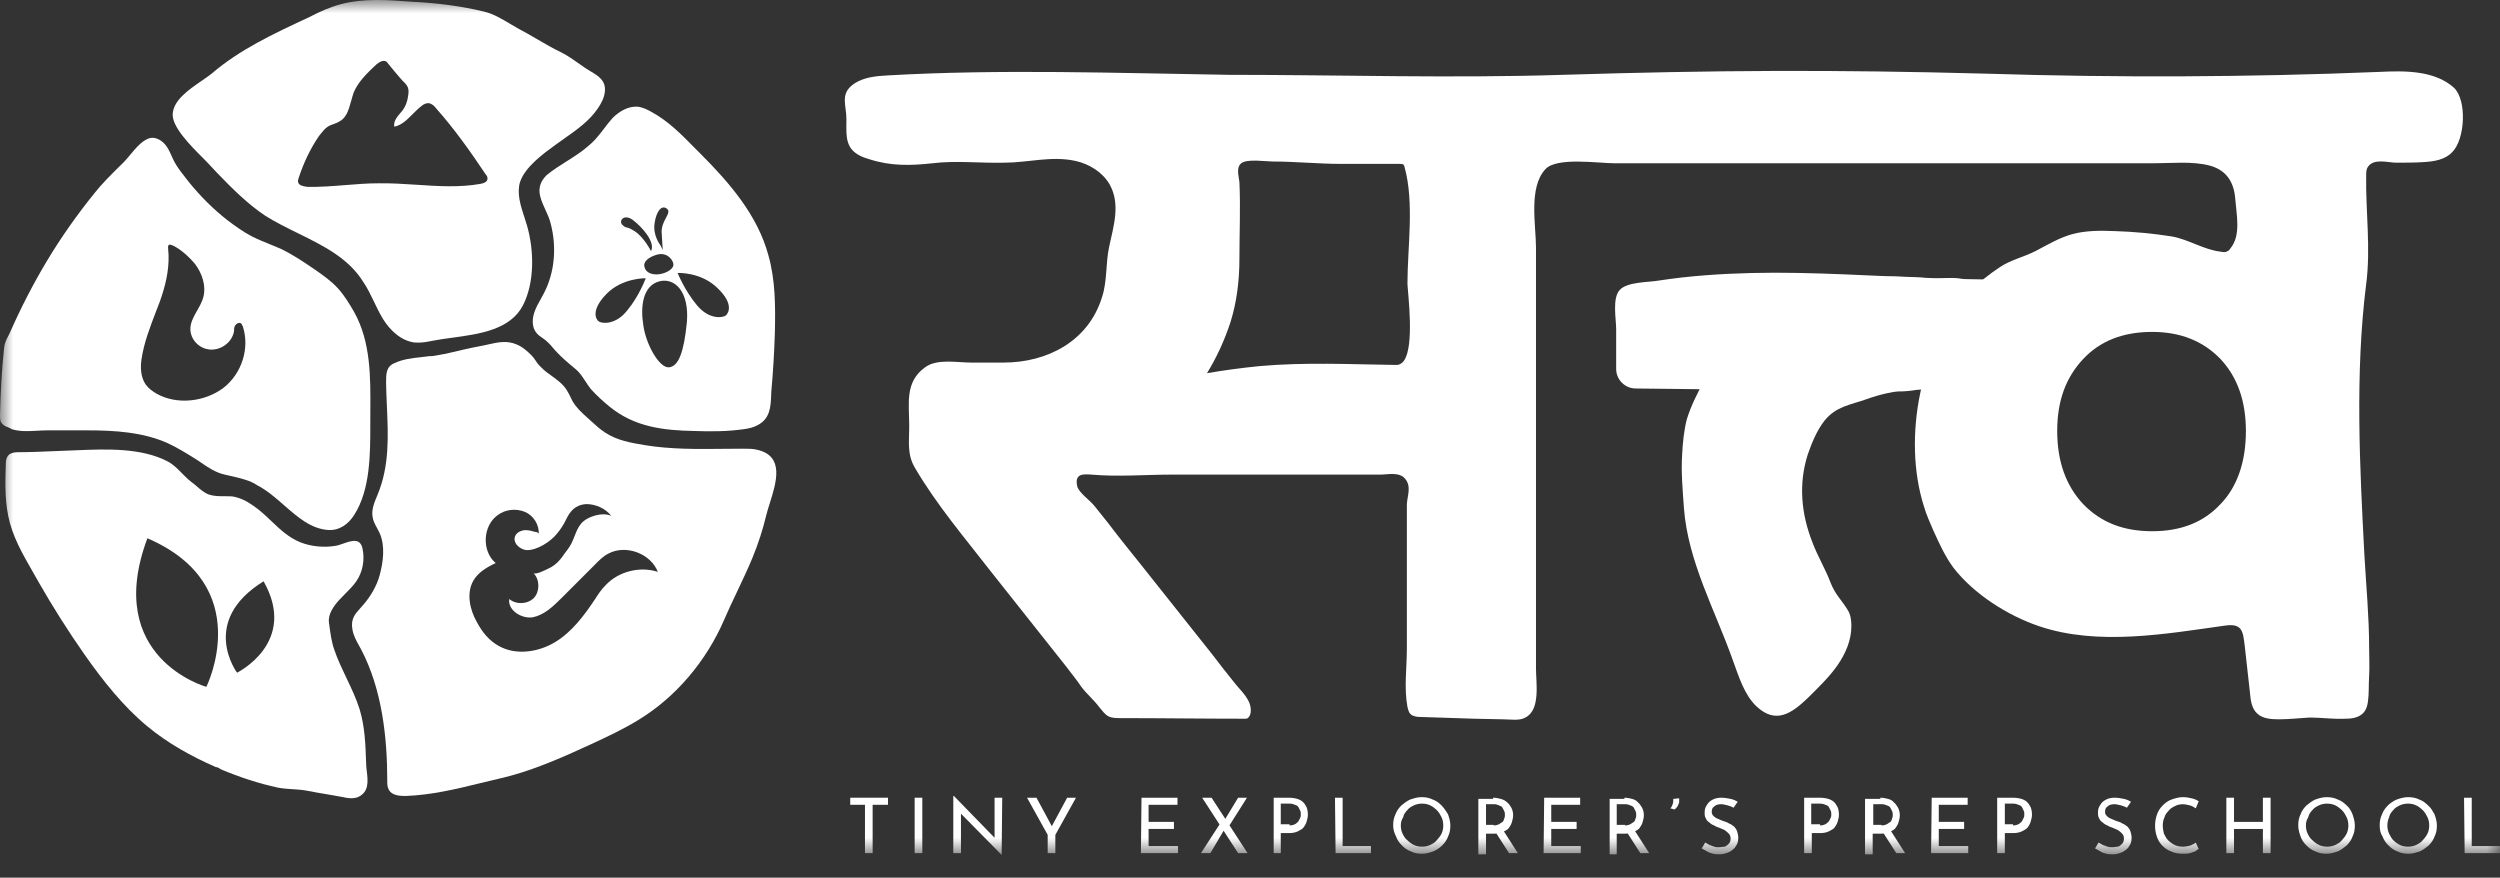
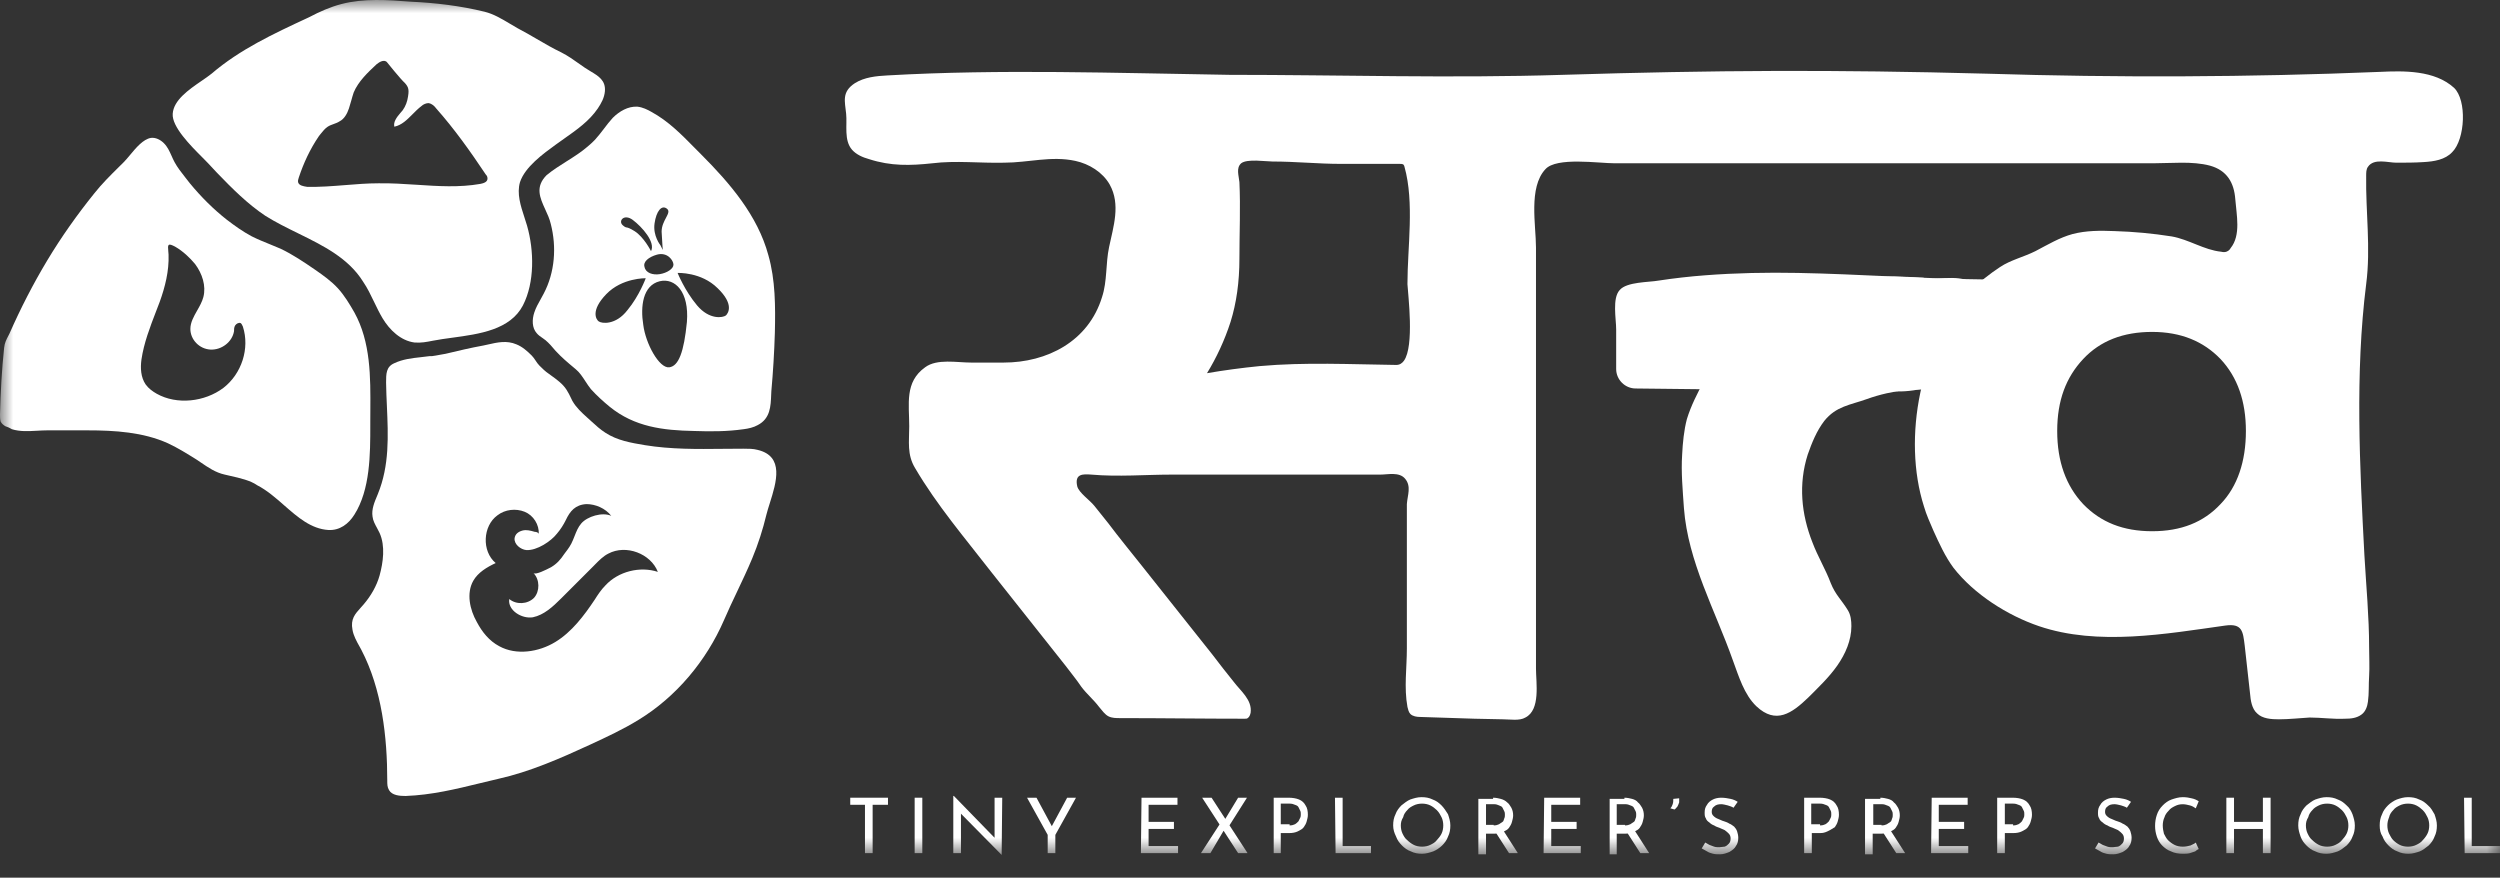
<svg xmlns="http://www.w3.org/2000/svg" width="94" height="33" viewBox="0 0 94 33" fill="none">
  <rect x="0" y="0" width="94" height="33" fill="#333333" stroke="none" />
  <mask id="mask0_4165_6073" style="mask-type:luminance" maskUnits="userSpaceOnUse" x="0" y="0" width="94" height="33">
    <path d="M94 0H0V32.146H94V0Z" fill="white" />
  </mask>
  <g mask="url(#mask0_4165_6073)">
    <path fill-rule="evenodd" clip-rule="evenodd" d="M0.022 15.849C0.067 15.937 0.133 15.982 0.2 16.026C0.266 16.048 0.333 16.07 0.443 16.137C0.745 16.232 1.068 16.214 1.39 16.196C1.519 16.189 1.647 16.181 1.774 16.181H3.281C4.323 16.181 5.387 16.248 6.318 16.669C6.695 16.846 7.05 17.068 7.405 17.29L7.405 17.29C7.454 17.322 7.502 17.356 7.551 17.389C7.831 17.58 8.106 17.768 8.447 17.844C8.515 17.861 8.591 17.878 8.671 17.896C9.006 17.972 9.416 18.064 9.666 18.243C10.036 18.432 10.362 18.718 10.685 19.001C11.195 19.448 11.697 19.887 12.349 19.928C12.77 19.95 13.102 19.706 13.324 19.352C13.924 18.408 13.923 17.071 13.923 15.982C13.923 15.944 13.923 15.908 13.923 15.871C13.923 15.728 13.924 15.585 13.925 15.44C13.933 14.173 13.941 12.862 13.324 11.747C13.147 11.437 12.947 11.104 12.703 10.838C12.459 10.572 12.149 10.351 11.861 10.151C11.44 9.863 11.018 9.575 10.553 9.353C10.422 9.296 10.288 9.242 10.154 9.187C9.923 9.094 9.69 8.999 9.467 8.887C9.134 8.71 8.824 8.488 8.535 8.267C8.025 7.868 7.56 7.402 7.139 6.892C7.083 6.817 7.025 6.744 6.967 6.672C6.82 6.485 6.674 6.301 6.562 6.094C6.52 6.016 6.484 5.936 6.449 5.856C6.373 5.687 6.299 5.52 6.163 5.385C6.03 5.252 5.853 5.163 5.675 5.185C5.382 5.234 5.113 5.558 4.886 5.832C4.803 5.931 4.726 6.023 4.656 6.094C4.593 6.157 4.53 6.219 4.466 6.282C4.148 6.597 3.824 6.918 3.547 7.269C2.904 8.067 2.306 8.91 1.774 9.796C1.242 10.683 0.776 11.592 0.355 12.545C0.34 12.576 0.325 12.604 0.31 12.633C0.238 12.771 0.174 12.893 0.155 13.078C0.067 13.898 0.022 14.74 0 15.583C0 15.671 0 15.76 0.022 15.849ZM5.867 11.71C5.914 11.589 5.96 11.469 6.006 11.348C6.205 10.794 6.36 10.195 6.338 9.574C6.335 9.53 6.331 9.488 6.328 9.45C6.306 9.206 6.297 9.114 6.604 9.286C6.87 9.441 7.136 9.685 7.336 9.929C7.602 10.284 7.757 10.749 7.646 11.171C7.599 11.349 7.505 11.515 7.411 11.679C7.284 11.904 7.158 12.125 7.158 12.368C7.158 12.767 7.491 13.121 7.912 13.144C8.333 13.166 8.733 12.855 8.799 12.456C8.799 12.39 8.799 12.301 8.843 12.235C8.888 12.168 8.976 12.124 9.043 12.146C9.079 12.164 9.1 12.211 9.119 12.252C9.123 12.261 9.127 12.271 9.132 12.279C9.398 13.099 9.087 14.053 8.4 14.585C7.691 15.117 6.649 15.228 5.895 14.806C5.74 14.718 5.584 14.607 5.474 14.452C5.296 14.186 5.274 13.853 5.318 13.521C5.41 12.895 5.64 12.3 5.867 11.71Z" fill="white" />
-     <path fill-rule="evenodd" clip-rule="evenodd" d="M8.112 28.841C7.203 28.442 6.317 27.954 5.541 27.311C4.632 26.558 3.878 25.604 3.191 24.629C2.57 23.742 1.993 22.833 1.461 21.902C1.384 21.762 1.304 21.623 1.223 21.483C0.843 20.821 0.455 20.147 0.309 19.397C0.176 18.732 0.198 18.067 0.22 17.402C0.22 17.313 0.242 17.224 0.286 17.158C0.353 17.047 0.508 17.003 0.663 17.003C1.121 17.003 1.58 16.983 2.038 16.963L2.038 16.963C2.267 16.953 2.496 16.943 2.725 16.936L2.895 16.929C3.995 16.884 5.326 16.83 6.317 17.357C6.516 17.464 6.676 17.626 6.838 17.791C6.947 17.902 7.057 18.013 7.181 18.111C7.256 18.163 7.328 18.226 7.401 18.288C7.545 18.413 7.692 18.54 7.868 18.599C8.046 18.658 8.243 18.658 8.44 18.658C8.538 18.658 8.637 18.658 8.733 18.665C9.021 18.71 9.287 18.843 9.531 19.02C9.775 19.185 9.987 19.388 10.2 19.591C10.53 19.905 10.86 20.219 11.305 20.395C11.704 20.55 12.169 20.594 12.591 20.527C12.684 20.516 12.793 20.478 12.905 20.439C13.217 20.33 13.551 20.214 13.633 20.638C13.721 21.06 13.633 21.503 13.411 21.836C13.293 22.013 13.135 22.171 12.977 22.328C12.899 22.407 12.82 22.486 12.746 22.567C12.546 22.789 12.325 23.099 12.369 23.41L12.379 23.482C12.42 23.796 12.466 24.141 12.569 24.429C12.695 24.799 12.862 25.148 13.028 25.496C13.211 25.88 13.394 26.262 13.522 26.669C13.721 27.334 13.743 27.999 13.766 28.686C13.766 28.781 13.778 28.887 13.791 28.996C13.835 29.369 13.884 29.783 13.455 29.972C13.278 30.038 13.078 30.016 12.901 29.972C12.686 29.931 12.472 29.895 12.259 29.859L12.259 29.859L12.259 29.859C12.011 29.817 11.765 29.776 11.527 29.728C11.349 29.695 11.172 29.684 10.994 29.673H10.994C10.817 29.662 10.64 29.65 10.462 29.617C9.731 29.462 8.999 29.218 8.312 28.93C8.245 28.886 8.179 28.841 8.112 28.841ZM7.759 25.826C7.759 25.826 3.857 24.739 5.542 20.239C9.665 22.012 7.759 25.826 7.759 25.826ZM8.913 25.293C8.913 25.293 7.472 23.364 9.911 21.857C11.219 24.163 8.913 25.293 8.913 25.293Z" fill="white" />
    <path fill-rule="evenodd" clip-rule="evenodd" d="M22.085 5.519C22.196 5.43 22.284 5.342 22.373 5.253C22.495 5.12 22.6 4.981 22.706 4.843C22.811 4.704 22.916 4.566 23.038 4.433C23.282 4.189 23.614 3.989 23.969 4.011C24.169 4.034 24.346 4.122 24.501 4.211C25.128 4.553 25.625 5.058 26.118 5.559C26.2 5.642 26.281 5.725 26.364 5.807C27.45 6.894 28.492 8.113 28.891 9.598C29.157 10.529 29.157 11.527 29.135 12.502C29.113 13.234 29.068 13.988 29.002 14.72C29 14.757 28.999 14.795 28.997 14.832C28.98 15.284 28.962 15.738 28.492 15.983C28.337 16.072 28.137 16.116 27.96 16.138C27.339 16.227 26.718 16.227 26.098 16.205C24.922 16.183 23.858 16.05 22.927 15.296C22.683 15.096 22.439 14.875 22.218 14.631C22.143 14.539 22.078 14.438 22.012 14.338C21.903 14.17 21.794 14.002 21.641 13.877L21.599 13.842C21.35 13.634 21.119 13.442 20.888 13.19C20.777 13.057 20.644 12.902 20.511 12.791C20.474 12.761 20.434 12.734 20.395 12.707C20.316 12.653 20.237 12.599 20.178 12.525C20.001 12.325 20.001 12.015 20.09 11.749C20.149 11.569 20.239 11.41 20.325 11.258C20.367 11.184 20.408 11.112 20.444 11.039C20.865 10.241 20.932 9.288 20.71 8.423C20.666 8.231 20.582 8.048 20.5 7.871C20.3 7.433 20.113 7.025 20.555 6.583C20.79 6.391 21.046 6.229 21.3 6.069L21.3 6.069C21.573 5.897 21.844 5.726 22.085 5.519ZM24.808 10.574C25.384 10.441 25.917 10.973 25.828 12.104C25.717 13.235 25.517 13.767 25.163 13.811C24.786 13.855 24.276 12.924 24.187 12.215C24.076 11.527 24.165 10.729 24.808 10.574ZM25.322 9.952C25.322 9.797 25.1 9.465 24.701 9.575C24.39 9.664 24.169 9.842 24.235 10.041C24.279 10.263 24.546 10.351 24.812 10.307C25.078 10.263 25.322 10.107 25.322 9.952ZM24.28 10.462C24.28 10.462 23.393 10.44 22.795 11.061C22.196 11.682 22.418 12.014 22.507 12.081C22.618 12.169 23.15 12.236 23.593 11.66C24.036 11.127 24.28 10.462 24.28 10.462ZM26.985 10.839C26.365 10.219 25.478 10.263 25.478 10.263C25.478 10.263 25.744 10.928 26.209 11.482C26.675 12.036 27.185 11.948 27.296 11.859C27.384 11.77 27.606 11.438 26.985 10.839ZM24.478 9.443C24.478 9.443 24.212 8.911 23.857 8.689C23.669 8.572 23.606 8.56 23.561 8.552C23.522 8.545 23.497 8.54 23.414 8.468C23.237 8.312 23.458 8.024 23.791 8.268C24.146 8.534 24.655 9.111 24.478 9.443ZM24.611 8.401C24.544 8.867 24.832 9.221 24.832 9.221L24.921 9.399C24.921 9.399 24.899 9.155 24.877 8.711C24.877 8.5 24.968 8.328 25.041 8.19C25.121 8.039 25.18 7.928 25.076 7.847C24.877 7.692 24.677 7.936 24.611 8.401Z" fill="white" />
    <path fill-rule="evenodd" clip-rule="evenodd" d="M7.99 6.316C8.046 6.377 8.101 6.438 8.156 6.493C8.733 7.092 9.309 7.668 9.974 8.112C10.363 8.357 10.786 8.565 11.207 8.772C12.156 9.239 13.102 9.704 13.655 10.595C13.816 10.83 13.942 11.094 14.069 11.358C14.169 11.566 14.269 11.774 14.386 11.969C14.652 12.412 15.073 12.812 15.583 12.878C15.827 12.9 16.049 12.856 16.27 12.812L16.27 12.812C16.498 12.767 16.747 12.733 17.005 12.698C18.028 12.559 19.184 12.402 19.663 11.481C20.106 10.617 20.084 9.42 19.818 8.488C19.788 8.387 19.754 8.283 19.72 8.178C19.576 7.737 19.426 7.278 19.552 6.848C19.742 6.275 20.42 5.784 20.905 5.432C20.927 5.416 20.949 5.4 20.971 5.385C21.054 5.325 21.137 5.266 21.221 5.207C21.693 4.875 22.158 4.548 22.478 4.077C22.611 3.877 22.722 3.678 22.744 3.434C22.78 3.024 22.501 2.858 22.206 2.682C22.134 2.639 22.06 2.595 21.99 2.547C21.929 2.505 21.868 2.461 21.806 2.418C21.579 2.256 21.348 2.093 21.104 1.97C20.793 1.821 20.488 1.644 20.183 1.466C19.945 1.327 19.706 1.188 19.463 1.062C19.365 1.007 19.267 0.948 19.168 0.889C18.865 0.709 18.556 0.524 18.221 0.441C17.312 0.219 16.381 0.108 15.45 0.064C14.586 -0.003 13.677 -0.069 12.834 0.153C12.413 0.263 12.014 0.441 11.637 0.64C11.607 0.654 11.578 0.668 11.548 0.682C10.291 1.267 9.018 1.859 7.957 2.769C7.85 2.855 7.717 2.947 7.575 3.044C7.1 3.37 6.528 3.764 6.494 4.276C6.456 4.763 7.162 5.472 7.61 5.92C7.692 6.003 7.765 6.077 7.824 6.138C7.879 6.194 7.935 6.255 7.99 6.316ZM14.162 2.414C14.273 2.325 14.428 2.237 14.539 2.325C14.539 2.325 15.071 2.99 15.226 3.123C15.359 3.279 15.404 3.367 15.315 3.766C15.271 3.944 15.182 4.121 15.049 4.254C14.916 4.409 14.783 4.587 14.827 4.764C15.104 4.706 15.304 4.504 15.51 4.297C15.617 4.189 15.725 4.079 15.847 3.988C15.914 3.922 16.024 3.877 16.113 3.877C16.246 3.899 16.335 3.988 16.401 4.077C17.089 4.853 17.687 5.695 18.264 6.56C18.308 6.604 18.33 6.648 18.33 6.715C18.33 6.848 18.175 6.892 18.064 6.914C17.271 7.054 16.468 7.001 15.663 6.947C15.186 6.916 14.707 6.884 14.229 6.892C13.815 6.892 13.397 6.926 12.978 6.96C12.499 6.998 12.019 7.037 11.546 7.025C11.542 7.025 11.537 7.024 11.533 7.023C11.403 7.002 11.257 6.977 11.214 6.87C11.191 6.804 11.214 6.737 11.236 6.671C11.413 6.138 11.657 5.606 11.99 5.119C12.014 5.09 12.037 5.061 12.059 5.032C12.141 4.93 12.218 4.833 12.322 4.764C12.389 4.72 12.466 4.692 12.544 4.664C12.621 4.636 12.699 4.609 12.765 4.564C12.943 4.476 13.054 4.276 13.12 4.077C13.153 3.977 13.181 3.877 13.209 3.777C13.237 3.678 13.264 3.578 13.298 3.478C13.475 3.057 13.83 2.724 14.162 2.414Z" fill="white" />
    <path fill-rule="evenodd" clip-rule="evenodd" d="M16.246 13.39H16.157C16.045 13.406 15.934 13.418 15.825 13.43C15.479 13.468 15.147 13.505 14.827 13.656C14.517 13.789 14.517 14.055 14.517 14.388C14.521 14.679 14.534 14.97 14.547 15.261C14.597 16.386 14.647 17.503 14.206 18.578C14.199 18.596 14.191 18.614 14.184 18.632C14.078 18.883 13.965 19.152 14.007 19.42C14.022 19.572 14.1 19.714 14.176 19.852C14.21 19.916 14.245 19.979 14.273 20.041C14.494 20.529 14.406 21.15 14.273 21.637C14.162 22.036 13.94 22.413 13.674 22.724C13.636 22.768 13.599 22.809 13.563 22.849C13.346 23.09 13.177 23.277 13.253 23.677C13.29 23.902 13.408 24.112 13.524 24.319C13.544 24.356 13.565 24.394 13.585 24.431C14.361 25.916 14.561 27.712 14.561 29.352C14.561 29.485 14.561 29.596 14.627 29.707C14.738 29.907 15.027 29.929 15.248 29.929C16.227 29.893 17.135 29.672 18.052 29.448C18.276 29.393 18.502 29.338 18.729 29.286C19.926 29.02 21.079 28.51 22.187 28C22.808 27.712 23.429 27.424 24.005 27.069C25.424 26.204 26.555 24.852 27.22 23.322C27.375 22.959 27.546 22.601 27.717 22.241C27.911 21.831 28.107 21.419 28.284 20.994C28.506 20.462 28.683 19.908 28.816 19.354C28.849 19.221 28.896 19.073 28.945 18.918C29.191 18.136 29.5 17.155 28.484 16.915C28.328 16.871 28.129 16.871 27.951 16.871C27.703 16.871 27.454 16.873 27.206 16.876C26.214 16.887 25.224 16.897 24.249 16.738C23.717 16.649 23.207 16.561 22.764 16.272C22.567 16.147 22.399 15.993 22.225 15.833C22.183 15.795 22.142 15.757 22.099 15.718L22.087 15.708C21.87 15.512 21.675 15.337 21.522 15.075C21.506 15.043 21.49 15.009 21.473 14.974C21.422 14.867 21.367 14.754 21.301 14.654C21.161 14.434 20.931 14.268 20.708 14.108C20.684 14.09 20.66 14.073 20.636 14.055C20.503 13.967 20.392 13.856 20.281 13.745L20.281 13.745C20.225 13.69 20.181 13.623 20.137 13.556C20.092 13.49 20.048 13.423 19.992 13.368C19.815 13.191 19.638 13.036 19.416 12.947C19.052 12.793 18.704 12.872 18.345 12.954C18.288 12.966 18.232 12.979 18.175 12.991C17.687 13.08 17.221 13.191 16.756 13.302L16.756 13.302C16.686 13.311 16.613 13.326 16.537 13.341C16.442 13.359 16.344 13.378 16.246 13.39ZM19.725 19.242C20.057 19.375 20.279 19.73 20.257 20.084C20.257 20.04 20.19 19.996 20.102 19.996C19.946 19.951 19.791 19.907 19.636 19.951C19.481 19.996 19.37 20.084 19.348 20.239C19.326 20.461 19.569 20.661 19.791 20.683C20.19 20.705 20.722 20.35 20.944 20.062C21.077 19.907 21.188 19.73 21.276 19.552C21.432 19.22 21.631 18.976 22.052 18.954C22.385 18.954 22.762 19.109 22.984 19.397C22.651 19.242 22.075 19.419 21.853 19.685C21.738 19.817 21.671 19.986 21.608 20.146C21.587 20.201 21.565 20.255 21.543 20.306C21.464 20.503 21.368 20.63 21.254 20.779C21.24 20.799 21.225 20.818 21.21 20.838C21.077 21.038 20.944 21.193 20.722 21.326C20.714 21.33 20.702 21.336 20.687 21.344C20.545 21.417 20.137 21.628 20.057 21.547C20.301 21.791 20.301 22.235 20.079 22.479C19.835 22.723 19.414 22.745 19.148 22.523C19.082 22.944 19.614 23.277 20.035 23.21C20.456 23.122 20.789 22.811 21.099 22.501L22.296 21.304C22.322 21.279 22.347 21.253 22.372 21.227C22.525 21.071 22.683 20.911 22.873 20.816C23.538 20.461 24.469 20.816 24.735 21.503C24.07 21.282 23.25 21.481 22.762 22.013C22.607 22.168 22.474 22.368 22.363 22.545C21.964 23.144 21.498 23.765 20.877 24.141C20.257 24.518 19.414 24.651 18.771 24.297C18.394 24.097 18.128 23.765 17.929 23.388C17.663 22.922 17.53 22.301 17.796 21.836C17.973 21.525 18.306 21.326 18.638 21.171C18.106 20.727 18.151 19.774 18.705 19.375C18.993 19.153 19.392 19.109 19.725 19.242Z" fill="white" />
    <path d="M72.228 10.44C71.607 10.396 70.986 10.374 70.343 10.44C69.035 10.573 67.772 11.017 66.663 11.682C66.109 12.014 65.599 12.414 65.111 12.857C64.624 13.3 64.38 13.722 64.069 14.32C63.825 14.786 63.581 15.251 63.426 15.761C63.316 16.182 63.271 16.648 63.249 17.091C63.205 17.756 63.271 18.444 63.316 19.109C63.471 21.126 64.49 22.944 65.156 24.829C65.377 25.427 65.577 26.114 66.042 26.558C66.774 27.245 67.373 26.824 67.993 26.225C68.37 25.848 68.769 25.471 69.08 25.028C69.39 24.585 69.612 24.075 69.612 23.543C69.612 23.343 69.59 23.122 69.479 22.944C69.235 22.545 69.013 22.368 68.836 21.924C68.636 21.392 68.348 20.927 68.148 20.395C67.727 19.331 67.617 18.2 67.971 17.091C68.126 16.648 68.304 16.205 68.592 15.828C69.035 15.273 69.567 15.229 70.188 15.007C70.676 14.83 71.186 14.719 71.718 14.653C72.317 14.608 72.849 14.786 73.225 14.209C73.602 13.633 73.846 12.923 74.134 12.303C74.334 11.882 74.556 11.615 74.445 11.105C74.423 10.973 74.378 10.862 74.29 10.751C73.891 10.285 72.937 10.507 72.405 10.485C72.361 10.44 72.294 10.44 72.228 10.44Z" fill="white" />
    <path d="M74.691 2.77C68.927 2.615 64.515 2.637 58.751 2.814C54.561 2.947 50.393 2.814 46.225 2.814C41.946 2.748 37.645 2.592 33.367 2.836C32.945 2.858 32.502 2.903 32.147 3.125C31.637 3.457 31.77 3.812 31.815 4.277C31.859 4.699 31.726 5.275 32.036 5.63C32.191 5.807 32.435 5.918 32.679 5.984C33.499 6.25 34.231 6.228 35.051 6.14C35.938 6.029 36.869 6.14 37.756 6.117C38.665 6.117 39.53 5.851 40.439 6.051C40.949 6.162 41.459 6.472 41.724 6.938C42.146 7.691 41.858 8.534 41.702 9.288C41.569 9.908 41.636 10.574 41.436 11.172C40.926 12.835 39.374 13.633 37.734 13.633H36.515C35.983 13.633 35.229 13.478 34.785 13.81C34.009 14.365 34.187 15.185 34.187 16.027C34.187 16.604 34.098 17.091 34.408 17.601C35.229 18.998 36.271 20.217 37.268 21.503C38.2 22.678 39.131 23.853 40.062 25.028C40.261 25.294 40.483 25.56 40.66 25.826C40.86 26.092 41.126 26.314 41.325 26.58C41.436 26.713 41.547 26.868 41.68 26.935C41.813 27.001 41.968 27.001 42.123 27.001C43.675 27.001 45.249 27.024 46.801 27.024C46.846 27.024 46.89 27.024 46.912 27.001C46.979 26.957 47.001 26.891 47.023 26.802C47.09 26.314 46.646 25.982 46.38 25.627C46.114 25.294 45.848 24.962 45.582 24.607C44.695 23.499 43.809 22.368 42.922 21.259C42.5 20.727 42.079 20.217 41.68 19.685C41.503 19.464 41.325 19.242 41.148 19.02C40.971 18.799 40.572 18.532 40.505 18.289C40.394 17.801 40.727 17.823 41.037 17.845C42.035 17.934 43.077 17.845 44.075 17.845H50.615C51.036 17.845 51.479 17.845 51.9 17.845C52.189 17.845 52.61 17.734 52.832 18C53.075 18.289 52.92 18.621 52.898 18.954C52.898 19.22 52.898 19.486 52.898 19.752V21.725C52.898 22.612 52.898 23.499 52.898 24.385C52.898 25.117 52.787 25.849 52.92 26.58C52.942 26.669 52.965 26.78 53.031 26.846C53.12 26.935 53.275 26.957 53.386 26.957C54.073 26.979 54.76 27.001 55.448 27.024C55.802 27.024 56.157 27.046 56.512 27.046C56.778 27.046 57.133 27.112 57.354 26.979C57.931 26.691 57.753 25.671 57.753 25.139V9.31C57.753 8.467 57.465 7.049 58.108 6.361C58.529 5.896 60.103 6.14 60.724 6.14H80.943C81.63 6.14 82.428 6.051 83.093 6.228C83.736 6.406 84.002 6.871 84.047 7.492C84.091 8.068 84.268 8.844 83.869 9.332C83.847 9.376 83.803 9.421 83.758 9.443C83.692 9.487 83.603 9.487 83.515 9.465C82.872 9.399 82.295 9 81.652 8.889C80.943 8.778 80.234 8.711 79.502 8.689C78.97 8.667 78.438 8.667 77.928 8.8C77.44 8.933 76.997 9.199 76.531 9.443C76.088 9.665 75.6 9.775 75.201 10.041C74.802 10.307 74.425 10.596 74.092 10.95C72.208 12.924 71.521 16.471 72.341 19.042C72.43 19.353 72.563 19.641 72.696 19.951C72.917 20.439 73.139 20.927 73.45 21.348C74.225 22.346 75.489 23.144 76.664 23.543C78.881 24.297 81.453 23.831 83.67 23.521C84.313 23.432 84.335 23.742 84.401 24.274C84.468 24.873 84.534 25.472 84.601 26.07C84.623 26.336 84.667 26.647 84.867 26.824C85.067 27.024 85.399 27.046 85.687 27.046C86.064 27.046 86.463 27.001 86.84 26.979C87.284 26.979 87.727 27.046 88.17 27.024C88.392 27.024 88.614 27.001 88.791 26.868C88.946 26.758 89.013 26.558 89.035 26.381C89.079 26.07 89.057 25.738 89.079 25.427C89.101 25.073 89.079 24.696 89.079 24.341C89.079 23.188 88.968 22.035 88.902 20.883C88.725 17.535 88.547 14.032 88.968 10.684C89.146 9.332 88.946 7.958 88.968 6.605C88.968 6.494 88.968 6.361 89.035 6.273C89.257 5.94 89.789 6.117 90.099 6.117C90.432 6.117 90.786 6.117 91.119 6.095C91.518 6.073 91.939 6.007 92.205 5.718C92.693 5.231 92.759 3.767 92.272 3.302C91.54 2.637 90.387 2.659 89.478 2.703C84.579 2.903 79.635 2.925 74.691 2.77ZM52.787 13.566C52.721 13.655 52.632 13.722 52.499 13.722C50.792 13.7 49.085 13.611 47.356 13.766C46.691 13.832 46.025 13.921 45.383 14.032C45.737 13.456 46.048 12.791 46.269 12.103C46.491 11.394 46.602 10.596 46.602 9.731C46.602 8.778 46.646 7.802 46.602 6.849C46.58 6.605 46.469 6.317 46.668 6.14C46.89 5.962 47.599 6.073 47.843 6.073C48.708 6.073 49.573 6.162 50.415 6.162C51.147 6.162 51.9 6.162 52.632 6.162C52.676 6.162 52.721 6.162 52.765 6.184C52.787 6.206 52.809 6.25 52.809 6.273C53.186 7.625 52.92 9.288 52.92 10.684C52.942 11.084 53.186 13.012 52.787 13.566ZM83.492 18.954C82.85 19.641 82.007 19.974 80.921 19.974C79.834 19.974 78.992 19.641 78.327 18.954C77.684 18.267 77.351 17.358 77.351 16.205C77.351 15.052 77.684 14.187 78.327 13.5C78.97 12.813 79.834 12.48 80.921 12.48C82.007 12.48 82.85 12.835 83.492 13.5C84.135 14.187 84.446 15.096 84.446 16.205C84.446 17.335 84.135 18.289 83.492 18.954Z" fill="white" />
    <path d="M31.991 29.994H33.388V30.26H32.811V32.078H32.523V30.26H31.969V29.994H31.991Z" fill="white" />
    <path d="M34.391 29.994H34.679V32.078H34.391V29.994Z" fill="white" />
    <path d="M37.662 32.145L36.043 30.504L36.132 30.526V32.078H35.844V29.928H35.866L37.462 31.568L37.396 31.546V29.994H37.684L37.662 32.145Z" fill="white" />
    <path d="M39.393 31.391L38.617 29.994H38.972L39.593 31.147H39.504L40.125 29.994H40.457L39.681 31.391V32.078H39.393V31.391Z" fill="white" />
    <path d="M42.921 29.994H44.273V30.26H43.187V30.903H44.14V31.169H43.187V31.812H44.295V32.078H42.898L42.921 29.994Z" fill="white" />
    <path d="M45.156 32.078L45.888 30.947L46.021 31.213L45.511 32.078H45.156ZM45.201 29.994H45.555L46.908 32.078H46.553L45.201 29.994ZM46.043 30.837L46.553 29.994H46.886L46.198 31.081L46.043 30.837Z" fill="white" />
    <path d="M48.445 29.994C48.6 29.994 48.733 30.016 48.844 30.061C48.955 30.105 49.044 30.194 49.088 30.282C49.154 30.371 49.176 30.504 49.176 30.637C49.176 30.726 49.154 30.792 49.132 30.881C49.11 30.97 49.066 31.036 49.021 31.103C48.977 31.169 48.888 31.213 48.8 31.258C48.711 31.302 48.6 31.324 48.467 31.324H48.157V32.078H47.891V29.994H48.445ZM48.489 31.036C48.578 31.036 48.644 31.014 48.689 30.992C48.733 30.97 48.777 30.925 48.822 30.881C48.844 30.837 48.866 30.792 48.888 30.748C48.91 30.704 48.91 30.659 48.91 30.615C48.91 30.571 48.91 30.526 48.888 30.482C48.866 30.438 48.844 30.393 48.822 30.349C48.8 30.305 48.755 30.282 48.689 30.26C48.644 30.238 48.578 30.216 48.489 30.216H48.157V30.992H48.489V31.036Z" fill="white" />
    <path d="M50.195 29.994H50.483V31.812H51.548V32.078H50.218L50.195 29.994Z" fill="white" />
    <path d="M52.383 31.037C52.383 30.882 52.405 30.749 52.471 30.616C52.516 30.483 52.605 30.372 52.693 30.283C52.804 30.194 52.915 30.106 53.026 30.061C53.159 30.017 53.292 29.973 53.447 29.973C53.602 29.973 53.735 29.995 53.868 30.061C54.001 30.106 54.112 30.194 54.201 30.283C54.289 30.372 54.378 30.505 54.445 30.616C54.489 30.749 54.533 30.882 54.533 31.037C54.533 31.192 54.511 31.325 54.445 31.458C54.4 31.591 54.312 31.702 54.223 31.791C54.134 31.879 54.001 31.968 53.89 32.012C53.757 32.057 53.624 32.101 53.469 32.101C53.314 32.101 53.181 32.079 53.048 32.012C52.915 31.968 52.804 31.879 52.715 31.791C52.627 31.702 52.538 31.591 52.494 31.458C52.427 31.325 52.383 31.192 52.383 31.037ZM52.671 31.037C52.671 31.148 52.693 31.259 52.737 31.347C52.782 31.436 52.826 31.524 52.915 31.591C52.981 31.658 53.07 31.724 53.159 31.768C53.247 31.813 53.358 31.835 53.469 31.835C53.58 31.835 53.691 31.813 53.779 31.768C53.868 31.724 53.957 31.68 54.023 31.591C54.09 31.524 54.156 31.436 54.201 31.347C54.245 31.259 54.267 31.148 54.267 31.037C54.267 30.926 54.245 30.815 54.201 30.726C54.156 30.638 54.112 30.549 54.023 30.46C53.957 30.394 53.868 30.327 53.779 30.283C53.691 30.239 53.58 30.216 53.469 30.216C53.358 30.216 53.247 30.239 53.159 30.283C53.07 30.327 52.981 30.372 52.915 30.46C52.848 30.527 52.782 30.616 52.76 30.726C52.693 30.837 52.671 30.926 52.671 31.037Z" fill="white" />
    <path d="M56.14 29.994C56.251 29.994 56.34 30.016 56.428 30.038C56.517 30.061 56.606 30.105 56.672 30.172C56.739 30.216 56.783 30.305 56.827 30.371C56.872 30.46 56.894 30.548 56.894 30.659C56.894 30.748 56.872 30.814 56.85 30.903C56.827 30.992 56.783 31.058 56.739 31.125C56.694 31.191 56.606 31.236 56.517 31.28C56.428 31.324 56.318 31.346 56.184 31.346H55.874V32.122H55.586V30.038H56.14V29.994ZM56.162 31.036C56.251 31.036 56.318 31.014 56.362 30.992C56.406 30.97 56.451 30.925 56.495 30.903C56.539 30.881 56.539 30.814 56.561 30.77C56.584 30.726 56.584 30.681 56.584 30.637C56.584 30.593 56.584 30.548 56.561 30.504C56.539 30.46 56.517 30.415 56.495 30.371C56.473 30.327 56.428 30.305 56.362 30.282C56.318 30.26 56.251 30.238 56.184 30.238H55.874V31.014H56.162V31.036ZM56.517 31.213L57.071 32.078H56.739L56.184 31.213H56.517Z" fill="white" />
    <path d="M58.061 29.994H59.414V30.26H58.327V30.903H59.281V31.169H58.327V31.812H59.436V32.078H58.039L58.061 29.994Z" fill="white" />
    <path d="M61.078 29.994C61.188 29.994 61.277 30.016 61.366 30.038C61.455 30.061 61.543 30.105 61.588 30.172C61.654 30.216 61.698 30.305 61.743 30.371C61.787 30.46 61.809 30.548 61.809 30.659C61.809 30.748 61.787 30.814 61.765 30.903C61.743 30.992 61.698 31.058 61.654 31.125C61.61 31.191 61.521 31.236 61.432 31.28C61.344 31.324 61.233 31.346 61.1 31.346H60.789V32.122H60.523V30.038H61.078V29.994ZM61.1 31.036C61.188 31.036 61.255 31.014 61.299 30.992C61.344 30.97 61.388 30.925 61.432 30.903C61.477 30.881 61.477 30.814 61.499 30.77C61.521 30.726 61.521 30.681 61.521 30.637C61.521 30.593 61.521 30.548 61.499 30.504C61.477 30.46 61.455 30.415 61.432 30.371C61.41 30.327 61.366 30.305 61.299 30.282C61.255 30.26 61.188 30.238 61.122 30.238H60.789V31.014H61.1V31.036ZM61.455 31.213L62.009 32.078H61.676L61.122 31.213H61.455Z" fill="white" />
    <path d="M62.805 30.392C62.849 30.348 62.871 30.304 62.893 30.237C62.916 30.171 62.916 30.104 62.916 30.038L63.137 30.016C63.137 30.06 63.137 30.127 63.137 30.171C63.115 30.237 63.093 30.282 63.071 30.326C63.026 30.37 63.004 30.415 62.96 30.437L62.805 30.392Z" fill="white" />
    <path d="M65.181 30.371C65.115 30.327 65.026 30.305 64.96 30.282C64.871 30.26 64.782 30.238 64.716 30.238C64.605 30.238 64.516 30.26 64.45 30.327C64.383 30.371 64.361 30.438 64.361 30.526C64.361 30.593 64.383 30.637 64.428 30.681C64.472 30.726 64.539 30.77 64.605 30.792C64.672 30.814 64.738 30.859 64.827 30.881C64.893 30.903 64.96 30.925 65.026 30.97C65.093 30.992 65.137 31.036 65.204 31.081C65.248 31.125 65.292 31.191 65.315 31.258C65.337 31.324 65.359 31.413 65.359 31.502C65.359 31.613 65.337 31.723 65.27 31.812C65.226 31.901 65.137 31.967 65.026 32.034C64.915 32.078 64.805 32.122 64.672 32.122C64.583 32.122 64.494 32.122 64.406 32.1C64.317 32.078 64.25 32.056 64.184 32.012C64.117 31.967 64.051 31.945 63.984 31.901L64.117 31.679C64.162 31.701 64.228 31.746 64.273 31.768C64.339 31.79 64.383 31.812 64.45 31.834C64.516 31.856 64.583 31.856 64.65 31.856C64.716 31.856 64.782 31.834 64.849 31.834C64.915 31.812 64.96 31.768 65.004 31.723C65.049 31.679 65.071 31.613 65.071 31.524C65.071 31.457 65.049 31.391 65.004 31.346C64.96 31.302 64.915 31.258 64.849 31.213C64.782 31.191 64.716 31.147 64.65 31.125C64.583 31.103 64.516 31.081 64.45 31.036C64.383 31.014 64.317 30.97 64.273 30.925C64.206 30.881 64.162 30.837 64.14 30.77C64.095 30.704 64.095 30.637 64.095 30.548C64.095 30.438 64.117 30.349 64.184 30.26C64.228 30.172 64.317 30.105 64.406 30.061C64.494 30.016 64.605 29.994 64.716 29.994C64.849 29.994 64.96 30.016 65.071 30.038C65.181 30.061 65.27 30.105 65.337 30.149L65.181 30.371Z" fill="white" />
-     <path d="M68.412 29.994C68.567 29.994 68.701 30.016 68.811 30.061C68.922 30.105 69.011 30.194 69.055 30.282C69.122 30.371 69.144 30.504 69.144 30.637C69.144 30.726 69.122 30.792 69.1 30.881C69.077 30.97 69.033 31.036 68.989 31.103C68.944 31.169 68.856 31.213 68.767 31.258C68.678 31.302 68.567 31.324 68.434 31.324H68.124V32.078H67.836V29.994H68.412ZM68.434 31.036C68.523 31.036 68.59 31.014 68.634 30.992C68.678 30.97 68.723 30.925 68.767 30.881C68.789 30.837 68.811 30.792 68.834 30.748C68.856 30.704 68.856 30.659 68.856 30.615C68.856 30.571 68.856 30.526 68.834 30.482C68.811 30.438 68.789 30.393 68.767 30.349C68.745 30.305 68.701 30.282 68.634 30.26C68.59 30.238 68.523 30.216 68.434 30.216H68.102V30.992H68.434V31.036Z" fill="white" />
+     <path d="M68.412 29.994C68.567 29.994 68.701 30.016 68.811 30.061C68.922 30.105 69.011 30.194 69.055 30.282C69.122 30.371 69.144 30.504 69.144 30.637C69.144 30.726 69.122 30.792 69.1 30.881C69.077 30.97 69.033 31.036 68.989 31.103C68.678 31.302 68.567 31.324 68.434 31.324H68.124V32.078H67.836V29.994H68.412ZM68.434 31.036C68.523 31.036 68.59 31.014 68.634 30.992C68.678 30.97 68.723 30.925 68.767 30.881C68.789 30.837 68.811 30.792 68.834 30.748C68.856 30.704 68.856 30.659 68.856 30.615C68.856 30.571 68.856 30.526 68.834 30.482C68.811 30.438 68.789 30.393 68.767 30.349C68.745 30.305 68.701 30.282 68.634 30.26C68.59 30.238 68.523 30.216 68.434 30.216H68.102V30.992H68.434V31.036Z" fill="white" />
    <path d="M70.701 29.994C70.812 29.994 70.901 30.016 70.99 30.038C71.078 30.061 71.167 30.105 71.211 30.172C71.278 30.216 71.322 30.305 71.367 30.371C71.411 30.46 71.433 30.548 71.433 30.659C71.433 30.748 71.411 30.814 71.389 30.903C71.367 30.992 71.322 31.058 71.278 31.125C71.234 31.191 71.145 31.236 71.056 31.28C70.968 31.324 70.857 31.346 70.724 31.346H70.413V32.122H70.125V30.038H70.701V29.994ZM70.746 31.036C70.834 31.036 70.901 31.014 70.945 30.992C70.99 30.97 71.034 30.925 71.078 30.903C71.123 30.881 71.123 30.814 71.145 30.77C71.167 30.726 71.167 30.681 71.167 30.637C71.167 30.593 71.167 30.548 71.145 30.504C71.123 30.46 71.1 30.415 71.078 30.371C71.056 30.327 71.012 30.305 70.945 30.282C70.901 30.26 70.834 30.238 70.768 30.238H70.435V31.014H70.746V31.036ZM71.078 31.213L71.633 32.078H71.3L70.746 31.213H71.078Z" fill="white" />
    <path d="M72.632 29.994H73.984V30.26H72.898V30.903H73.851V31.169H72.898V31.812H74.006V32.078H72.609L72.632 29.994Z" fill="white" />
    <path d="M75.67 29.994C75.825 29.994 75.958 30.016 76.069 30.061C76.18 30.105 76.269 30.194 76.313 30.282C76.38 30.371 76.402 30.504 76.402 30.637C76.402 30.726 76.38 30.792 76.357 30.881C76.335 30.97 76.291 31.036 76.247 31.103C76.202 31.169 76.114 31.213 76.025 31.258C75.936 31.302 75.825 31.324 75.692 31.324H75.382V32.078H75.094V29.994H75.67ZM75.692 31.036C75.781 31.036 75.847 31.014 75.892 30.992C75.936 30.97 75.981 30.925 76.025 30.881C76.047 30.837 76.069 30.792 76.091 30.748C76.114 30.704 76.114 30.659 76.114 30.615C76.114 30.571 76.114 30.526 76.091 30.482C76.069 30.438 76.047 30.393 76.025 30.349C76.003 30.305 75.958 30.282 75.892 30.26C75.847 30.238 75.781 30.216 75.692 30.216H75.382V30.992H75.692V31.036Z" fill="white" />
    <path d="M79.971 30.371C79.904 30.327 79.815 30.305 79.749 30.282C79.66 30.26 79.572 30.238 79.505 30.238C79.394 30.238 79.305 30.26 79.239 30.327C79.172 30.371 79.15 30.438 79.15 30.526C79.15 30.593 79.172 30.637 79.217 30.681C79.261 30.726 79.328 30.77 79.394 30.792C79.461 30.814 79.527 30.859 79.616 30.881C79.682 30.903 79.749 30.925 79.815 30.97C79.882 30.992 79.926 31.036 79.993 31.081C80.037 31.125 80.082 31.191 80.104 31.258C80.126 31.324 80.148 31.413 80.148 31.502C80.148 31.613 80.126 31.723 80.059 31.812C80.015 31.901 79.926 31.967 79.815 32.034C79.705 32.078 79.594 32.122 79.461 32.122C79.372 32.122 79.283 32.122 79.195 32.1C79.106 32.078 79.04 32.056 78.973 32.012C78.906 31.967 78.84 31.945 78.773 31.901L78.906 31.679C78.951 31.701 79.017 31.746 79.062 31.768C79.128 31.79 79.172 31.812 79.239 31.834C79.305 31.856 79.372 31.856 79.439 31.856C79.505 31.856 79.572 31.834 79.638 31.834C79.705 31.812 79.749 31.768 79.793 31.723C79.838 31.679 79.86 31.613 79.86 31.524C79.86 31.457 79.838 31.391 79.793 31.346C79.749 31.302 79.705 31.258 79.638 31.213C79.572 31.191 79.505 31.147 79.439 31.125C79.372 31.103 79.305 31.081 79.239 31.036C79.172 31.014 79.106 30.97 79.062 30.925C78.995 30.881 78.951 30.837 78.929 30.77C78.884 30.704 78.884 30.637 78.884 30.548C78.884 30.438 78.906 30.349 78.973 30.26C79.017 30.172 79.106 30.105 79.195 30.061C79.283 30.016 79.394 29.994 79.505 29.994C79.638 29.994 79.749 30.016 79.86 30.038C79.971 30.061 80.059 30.105 80.126 30.149L79.971 30.371Z" fill="white" />
    <path d="M82.672 31.924C82.627 31.946 82.583 31.968 82.539 32.012C82.472 32.034 82.406 32.057 82.339 32.079C82.251 32.101 82.162 32.101 82.073 32.101C81.918 32.101 81.763 32.079 81.63 32.012C81.497 31.968 81.386 31.879 81.297 31.791C81.209 31.702 81.142 31.591 81.098 31.458C81.053 31.325 81.031 31.192 81.031 31.059C81.031 30.904 81.053 30.771 81.098 30.638C81.142 30.505 81.209 30.394 81.32 30.283C81.408 30.194 81.519 30.106 81.652 30.061C81.785 30.017 81.918 29.973 82.073 29.973C82.206 29.973 82.317 29.995 82.406 30.017C82.517 30.039 82.605 30.084 82.672 30.128L82.561 30.394C82.495 30.349 82.428 30.305 82.339 30.283C82.251 30.261 82.162 30.239 82.073 30.239C81.962 30.239 81.874 30.261 81.785 30.305C81.696 30.349 81.608 30.394 81.541 30.483C81.475 30.549 81.408 30.638 81.386 30.726C81.342 30.815 81.32 30.926 81.32 31.037C81.32 31.148 81.342 31.259 81.364 31.347C81.408 31.436 81.453 31.524 81.519 31.591C81.585 31.658 81.674 31.724 81.763 31.768C81.852 31.813 81.962 31.835 82.073 31.835C82.184 31.835 82.273 31.813 82.361 31.791C82.45 31.746 82.517 31.724 82.561 31.68L82.672 31.924Z" fill="white" />
    <path d="M85.374 29.994V32.078H85.085V31.169H83.999V32.078H83.711V29.994H83.999V30.903H85.085V29.994H85.374Z" fill="white" />
    <path d="M86.414 31.037C86.414 30.882 86.436 30.749 86.503 30.616C86.547 30.483 86.636 30.372 86.724 30.283C86.835 30.194 86.946 30.106 87.057 30.061C87.19 30.017 87.323 29.973 87.478 29.973C87.633 29.973 87.766 29.995 87.899 30.061C88.032 30.106 88.143 30.194 88.232 30.283C88.343 30.372 88.409 30.505 88.454 30.616C88.498 30.749 88.542 30.882 88.542 31.037C88.542 31.192 88.52 31.325 88.454 31.458C88.409 31.591 88.321 31.702 88.232 31.791C88.121 31.879 88.01 31.968 87.899 32.012C87.766 32.057 87.633 32.101 87.478 32.101C87.323 32.101 87.19 32.079 87.057 32.012C86.924 31.968 86.813 31.879 86.724 31.791C86.636 31.702 86.547 31.591 86.503 31.458C86.458 31.325 86.414 31.192 86.414 31.037ZM86.702 31.037C86.702 31.148 86.724 31.259 86.769 31.347C86.813 31.436 86.858 31.524 86.946 31.591C87.013 31.658 87.101 31.724 87.19 31.768C87.279 31.813 87.389 31.835 87.5 31.835C87.611 31.835 87.722 31.813 87.811 31.768C87.899 31.724 87.988 31.68 88.055 31.591C88.121 31.524 88.188 31.436 88.232 31.347C88.276 31.259 88.299 31.148 88.299 31.037C88.299 30.926 88.276 30.815 88.232 30.726C88.188 30.638 88.143 30.549 88.055 30.46C87.988 30.394 87.899 30.327 87.811 30.283C87.722 30.239 87.611 30.216 87.5 30.216C87.389 30.216 87.279 30.239 87.19 30.283C87.101 30.327 87.013 30.372 86.946 30.46C86.88 30.527 86.813 30.616 86.791 30.726C86.724 30.837 86.702 30.926 86.702 31.037Z" fill="white" />
    <path d="M89.477 31.037C89.477 30.882 89.499 30.749 89.565 30.616C89.61 30.483 89.698 30.372 89.787 30.283C89.876 30.194 90.009 30.106 90.12 30.061C90.252 30.017 90.385 29.973 90.541 29.973C90.696 29.973 90.829 29.995 90.962 30.061C91.095 30.106 91.206 30.194 91.294 30.283C91.405 30.372 91.472 30.505 91.538 30.616C91.583 30.749 91.627 30.882 91.627 31.037C91.627 31.192 91.605 31.325 91.538 31.458C91.494 31.591 91.405 31.702 91.317 31.791C91.206 31.879 91.095 31.968 90.984 32.012C90.851 32.057 90.718 32.101 90.563 32.101C90.408 32.101 90.275 32.079 90.142 32.012C90.009 31.968 89.898 31.879 89.809 31.791C89.72 31.702 89.632 31.591 89.587 31.458C89.499 31.325 89.477 31.192 89.477 31.037ZM89.765 31.037C89.765 31.148 89.787 31.259 89.831 31.347C89.876 31.436 89.92 31.524 89.987 31.591C90.053 31.658 90.142 31.724 90.23 31.768C90.319 31.813 90.43 31.835 90.541 31.835C90.652 31.835 90.762 31.813 90.851 31.768C90.94 31.724 91.028 31.68 91.095 31.591C91.162 31.524 91.228 31.436 91.272 31.347C91.317 31.259 91.339 31.148 91.339 31.037C91.339 30.926 91.317 30.815 91.272 30.726C91.228 30.638 91.184 30.549 91.095 30.46C91.028 30.394 90.94 30.327 90.851 30.283C90.762 30.239 90.652 30.216 90.541 30.216C90.43 30.216 90.319 30.239 90.23 30.283C90.142 30.327 90.053 30.372 89.987 30.46C89.92 30.527 89.853 30.616 89.831 30.726C89.787 30.837 89.765 30.926 89.765 31.037Z" fill="white" />
    <path d="M92.648 29.994H92.937V31.812H94.001V32.078H92.671L92.648 29.994Z" fill="white" />
    <path d="M60.768 13.876C60.768 14.275 61.101 14.607 61.5 14.607L71.343 14.718C72.962 14.74 74.447 13.72 75.134 12.124L75.156 12.036C75.267 11.792 75.356 11.548 75.378 11.282C75.4 11.016 75.29 10.727 75.09 10.594C74.935 10.506 74.757 10.506 74.58 10.506C72.252 10.484 69.924 10.306 67.597 10.262C66.444 10.24 65.269 10.262 64.116 10.351C63.539 10.395 62.941 10.461 62.364 10.55C61.988 10.617 61.167 10.594 60.901 10.905C60.613 11.215 60.768 11.991 60.768 12.39V13.876Z" fill="white" />
  </g>
</svg>